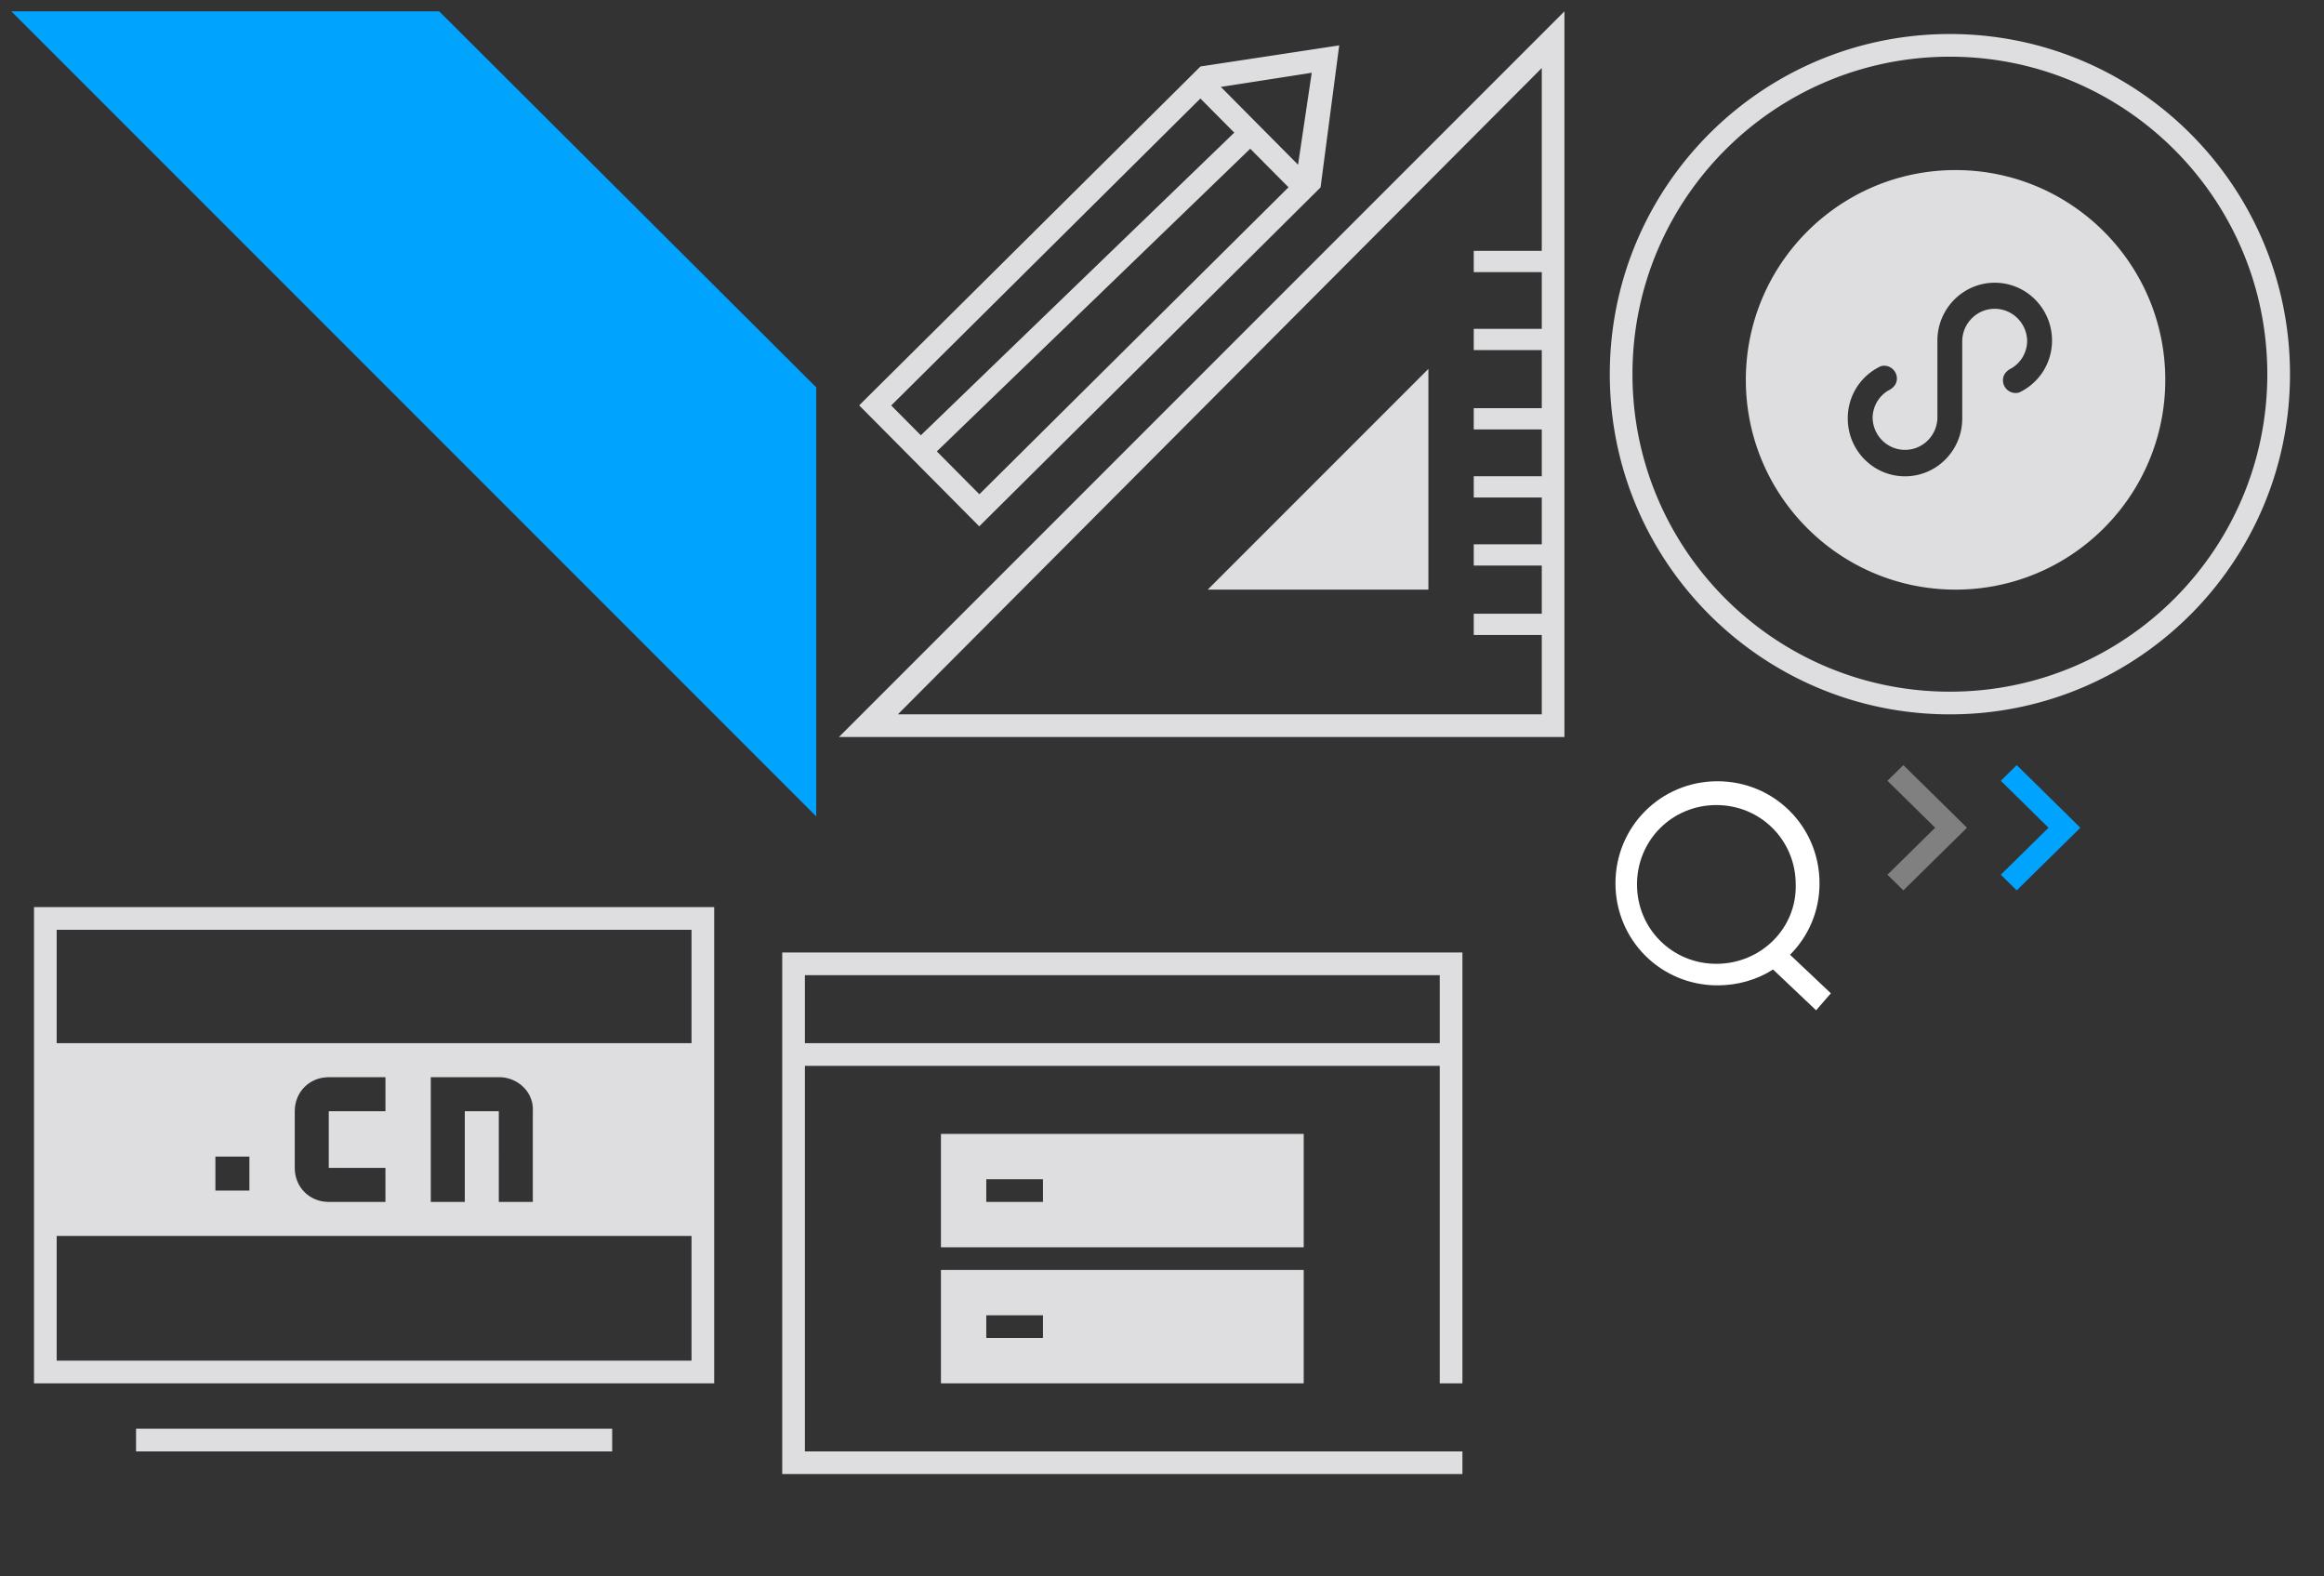
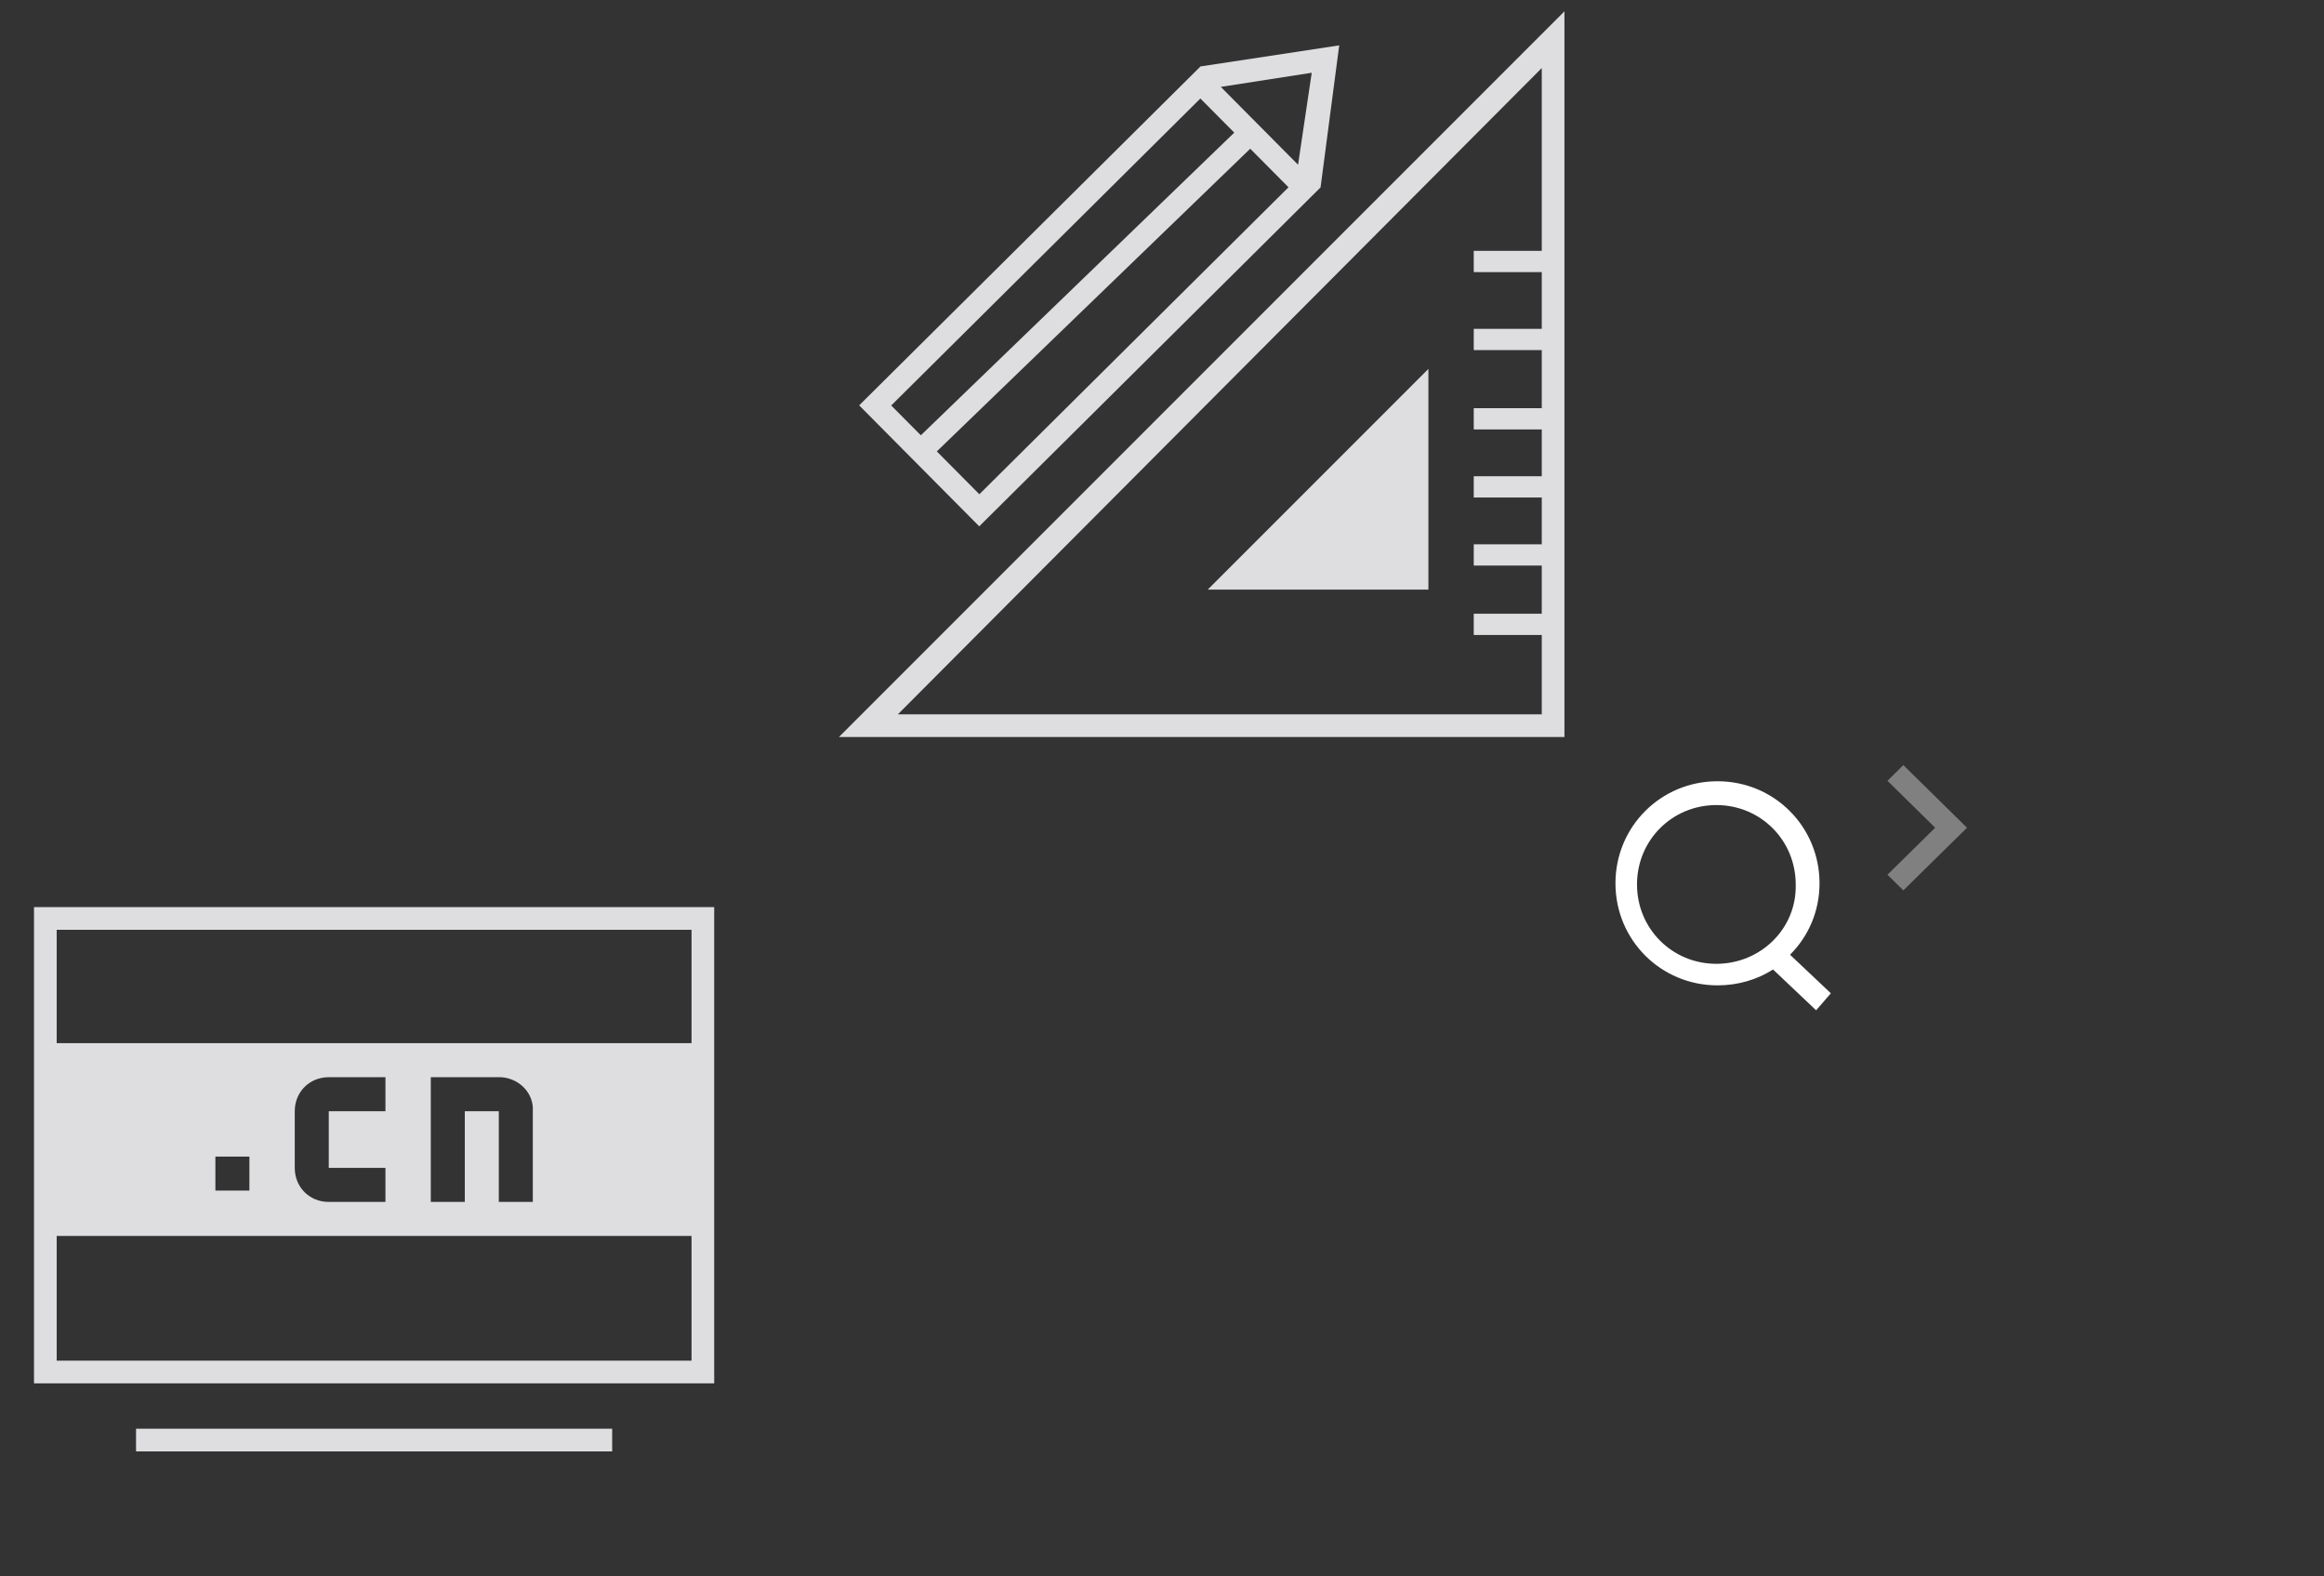
<svg xmlns="http://www.w3.org/2000/svg" width="205" height="139" viewBox="0 0 205 139">
  <rect x="0" y="0" width="205" height="139" fill="#333333" stroke="none" />
  <svg width="10" height="14" viewBox="-1 -1 10 14" id="arrow" x="165" y="66">
    <path d="M4.701 5.999L.492 10.142l1.403 1.381L7.508 6 6.105 4.618 1.895.476.492 1.858l4.209 4.141z" fill="gray" />
  </svg>
  <svg width="10" height="14" viewBox="-1 -1 10 14" id="arrow-#00a4ff" x="175" y="66">
-     <path d="M4.701 5.999L.492 10.142l1.403 1.381L7.508 6 6.105 4.618 1.895.476.492 1.858l4.209 4.141z" fill="#00a4ff" />
-   </svg>
+     </svg>
  <svg viewBox="-1 -1 73 73" width="73" height="73" id="jb">
    <title>jb</title>
-     <path d="M0 0h37.74L71 33.163V71z" fill="#00a4ff" />
  </svg>
  <svg width="26" height="26" viewBox="-1 -1 26 26" id="sousuo" x="139" y="66">
    <linearGradient id="da" gradientUnits="userSpaceOnUse" x1="5.13" y1="4.569" x2="21.377" y2="20.817">
      <stop offset="0" stop-color="#fff" />
      <stop offset="1" stop-color="#fff" />
    </linearGradient>
    <path fill-rule="evenodd" clip-rule="evenodd" fill="url(#da)" d="M21.5 20.6l-3.6-3.4c1.6-1.6 2.6-3.8 2.6-6.3 0-5-4-9-9-9s-9 4-9 9 4 9 9 9c1.8 0 3.5-.5 4.9-1.4l3.8 3.6 1.3-1.5zM11.4 18c-3.9 0-7-3.1-7-7s3.1-7 7-7 7 3.1 7 7c.1 3.9-3.1 7-7 7z" />
  </svg>
  <svg width="66" height="66" viewBox="-1 -1 66 66" id="tofu-cloud" x="73">
    <path d="M0 64h64V0L0 64zm62-42.875h-6V23h6v5h-6v1.875h6V35h-6v1.875h6V41h-6v1.875h6V47h-6v1.875h6v4.25h-6V55h6v7H5.2L62 5v16.125zM52 51V31.533L32.533 51H52zm-9.513-35.473L44.133 3 31.896 4.859 1.787 34.749l10.591 10.669 30.109-29.891zm-.779-10.11l-1.207 8.11-6.812-6.863 8.019-1.247zM4.615 34.759l27.27-27.072 2.989 3.01L7.227 37.39l-2.612-2.631zm31.668-22.643l3.376 3.4-27.27 27.072-3.752-3.778 27.646-26.694z" fill="#dedee0" />
  </svg>
  <svg id="tofu-domain" width="66" height="66" viewBox="23 -25 66 66" y="73">
    <style>.fst0{fill:#dedee0}</style>
    <g id="fXMLID_72_">
      <path id="fXMLID_73_" class="fst0" d="M35 30h42v-2H35v2zm-9-48v42h60v-42H26zm58 40H28V11h56v11zM42 7V4h3v3h-3zm15-2v3h-5c-1.7 0-3-1.3-3-3V0c0-1.7 1.3-3 3-3h5v3h-5v5h5zm7-5v8h-3V-3h6.2c1.6.1 2.9 1.4 2.8 3v8h-3V0h-3zm20-6H28v-10h56v10z" />
    </g>
  </svg>
  <svg id="tofu-hosting" width="66" height="66" viewBox="23 -25 66 66" x="66" y="73">
    <style>.gst0{fill:#dedee0}</style>
    <g id="gXMLID_76_">
-       <path id="gXMLID_77_" class="gst0" d="M40 24h32V14H40v10zm4-6h5v2h-5v-2zm42 6v-38H26v46h60v-2H28V-4h56v28h2zM28-6v-6h56v6H28zm44 8H40v10h32V2zM49 8h-5V6h5v2z" />
-     </g>
+       </g>
  </svg>
  <svg width="66" height="66" viewBox="-1 -1 66 66" id="tofu-wx" x="139">
-     <path d="M32.5 14C22.283 14 14 22.283 14 32.5S22.283 51 32.5 51 51 42.717 51 32.5 42.717 14 32.5 14zm5.64 19.6l-.102.036-.006.001a1.123 1.123 0 0 1-1.329-.879c-.06-.317-.049-.902.749-1.291a2.831 2.831 0 0 0 1.364-2.443c-.053-1.518-1.259-2.736-2.763-2.789-1.582-.056-2.909 1.193-2.964 2.789v6.907c-.011 2.814-2.28 5.087-5.068 5.076-2.788-.011-5.04-2.301-5.029-5.116a5.05 5.05 0 0 1 2.872-4.575l.102-.036.006-.001a1.123 1.123 0 0 1 1.329.878c.064.314.049.902-.749 1.291a2.827 2.827 0 0 0-1.367 2.443c.053 1.514 1.256 2.729 2.756 2.782 1.578.056 2.901-1.189 2.957-2.782v-6.854c.006-2.817 2.268-5.099 5.059-5.103 2.786 0 5.047 2.277 5.052 5.089A5.052 5.052 0 0 1 38.14 33.6zM32 2C15.432 2 2 15.431 2 32c0 16.568 13.432 30 30 30s30-13.432 30-30C62 15.431 48.568 2 32 2zm0 58C16.536 60 4 47.464 4 32S16.536 4 32 4s28 12.536 28 28-12.536 28-28 28z" fill="#dedee0" />
-   </svg>
+     </svg>
</svg>